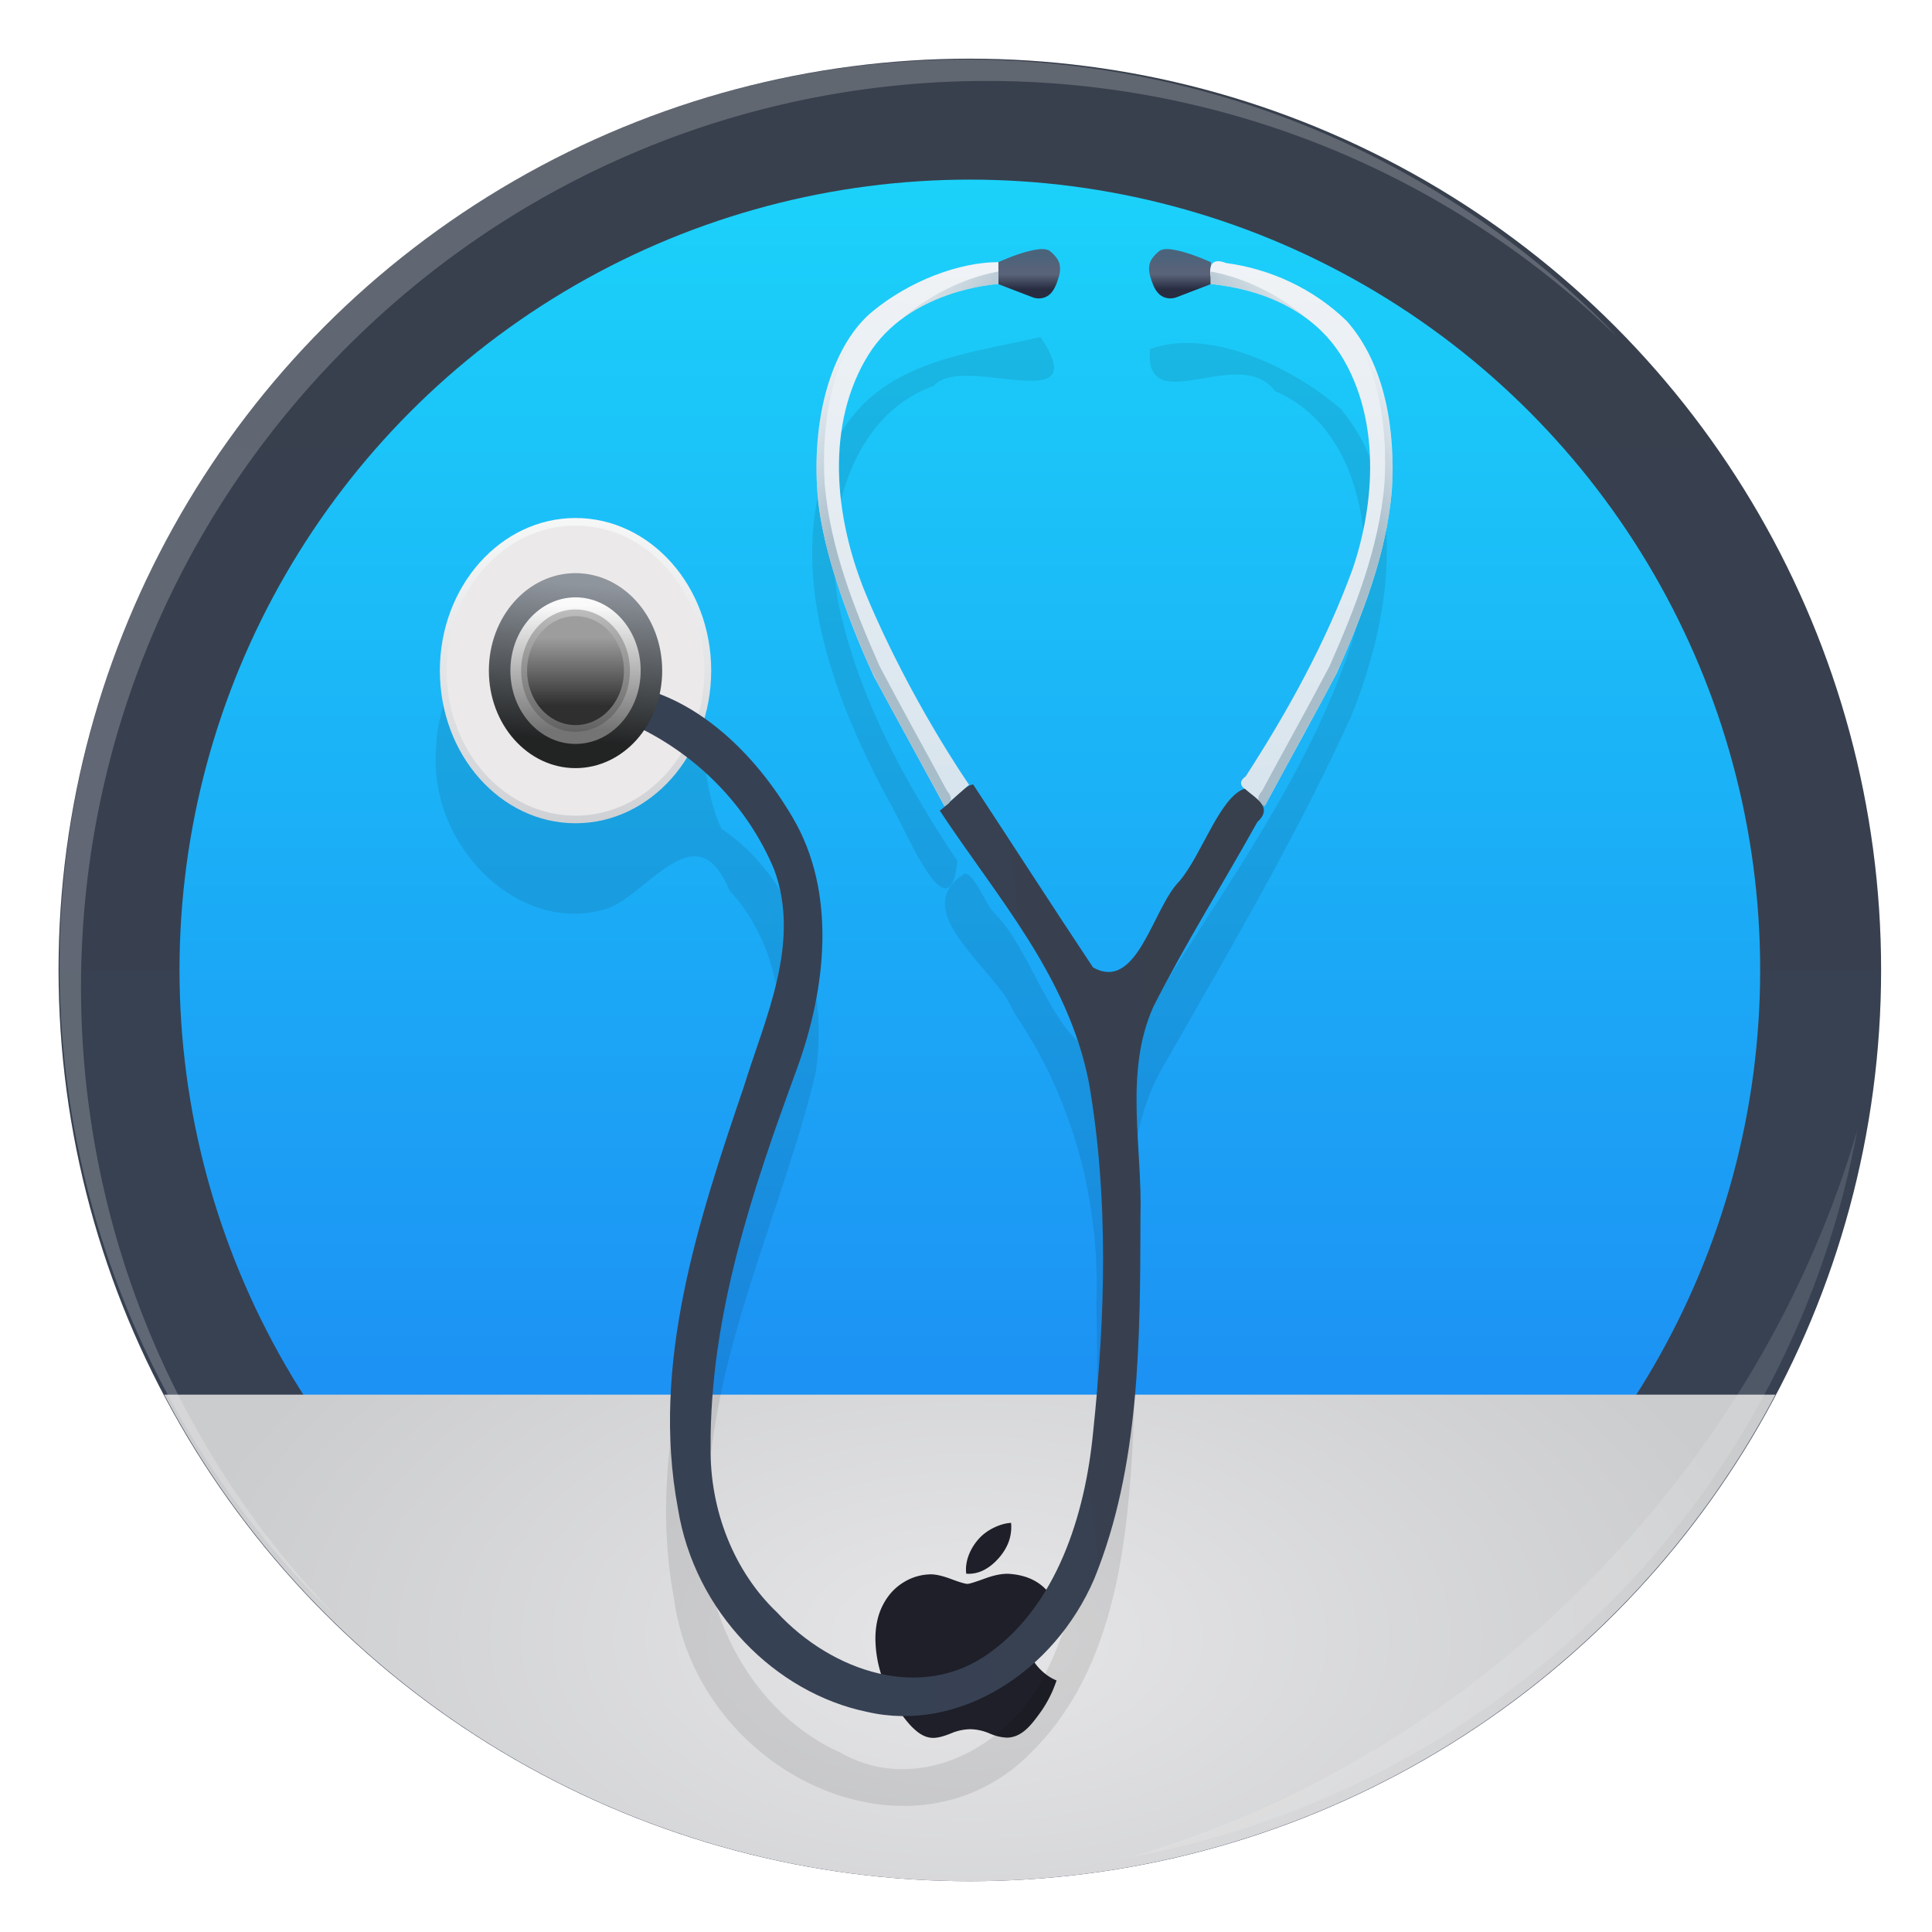
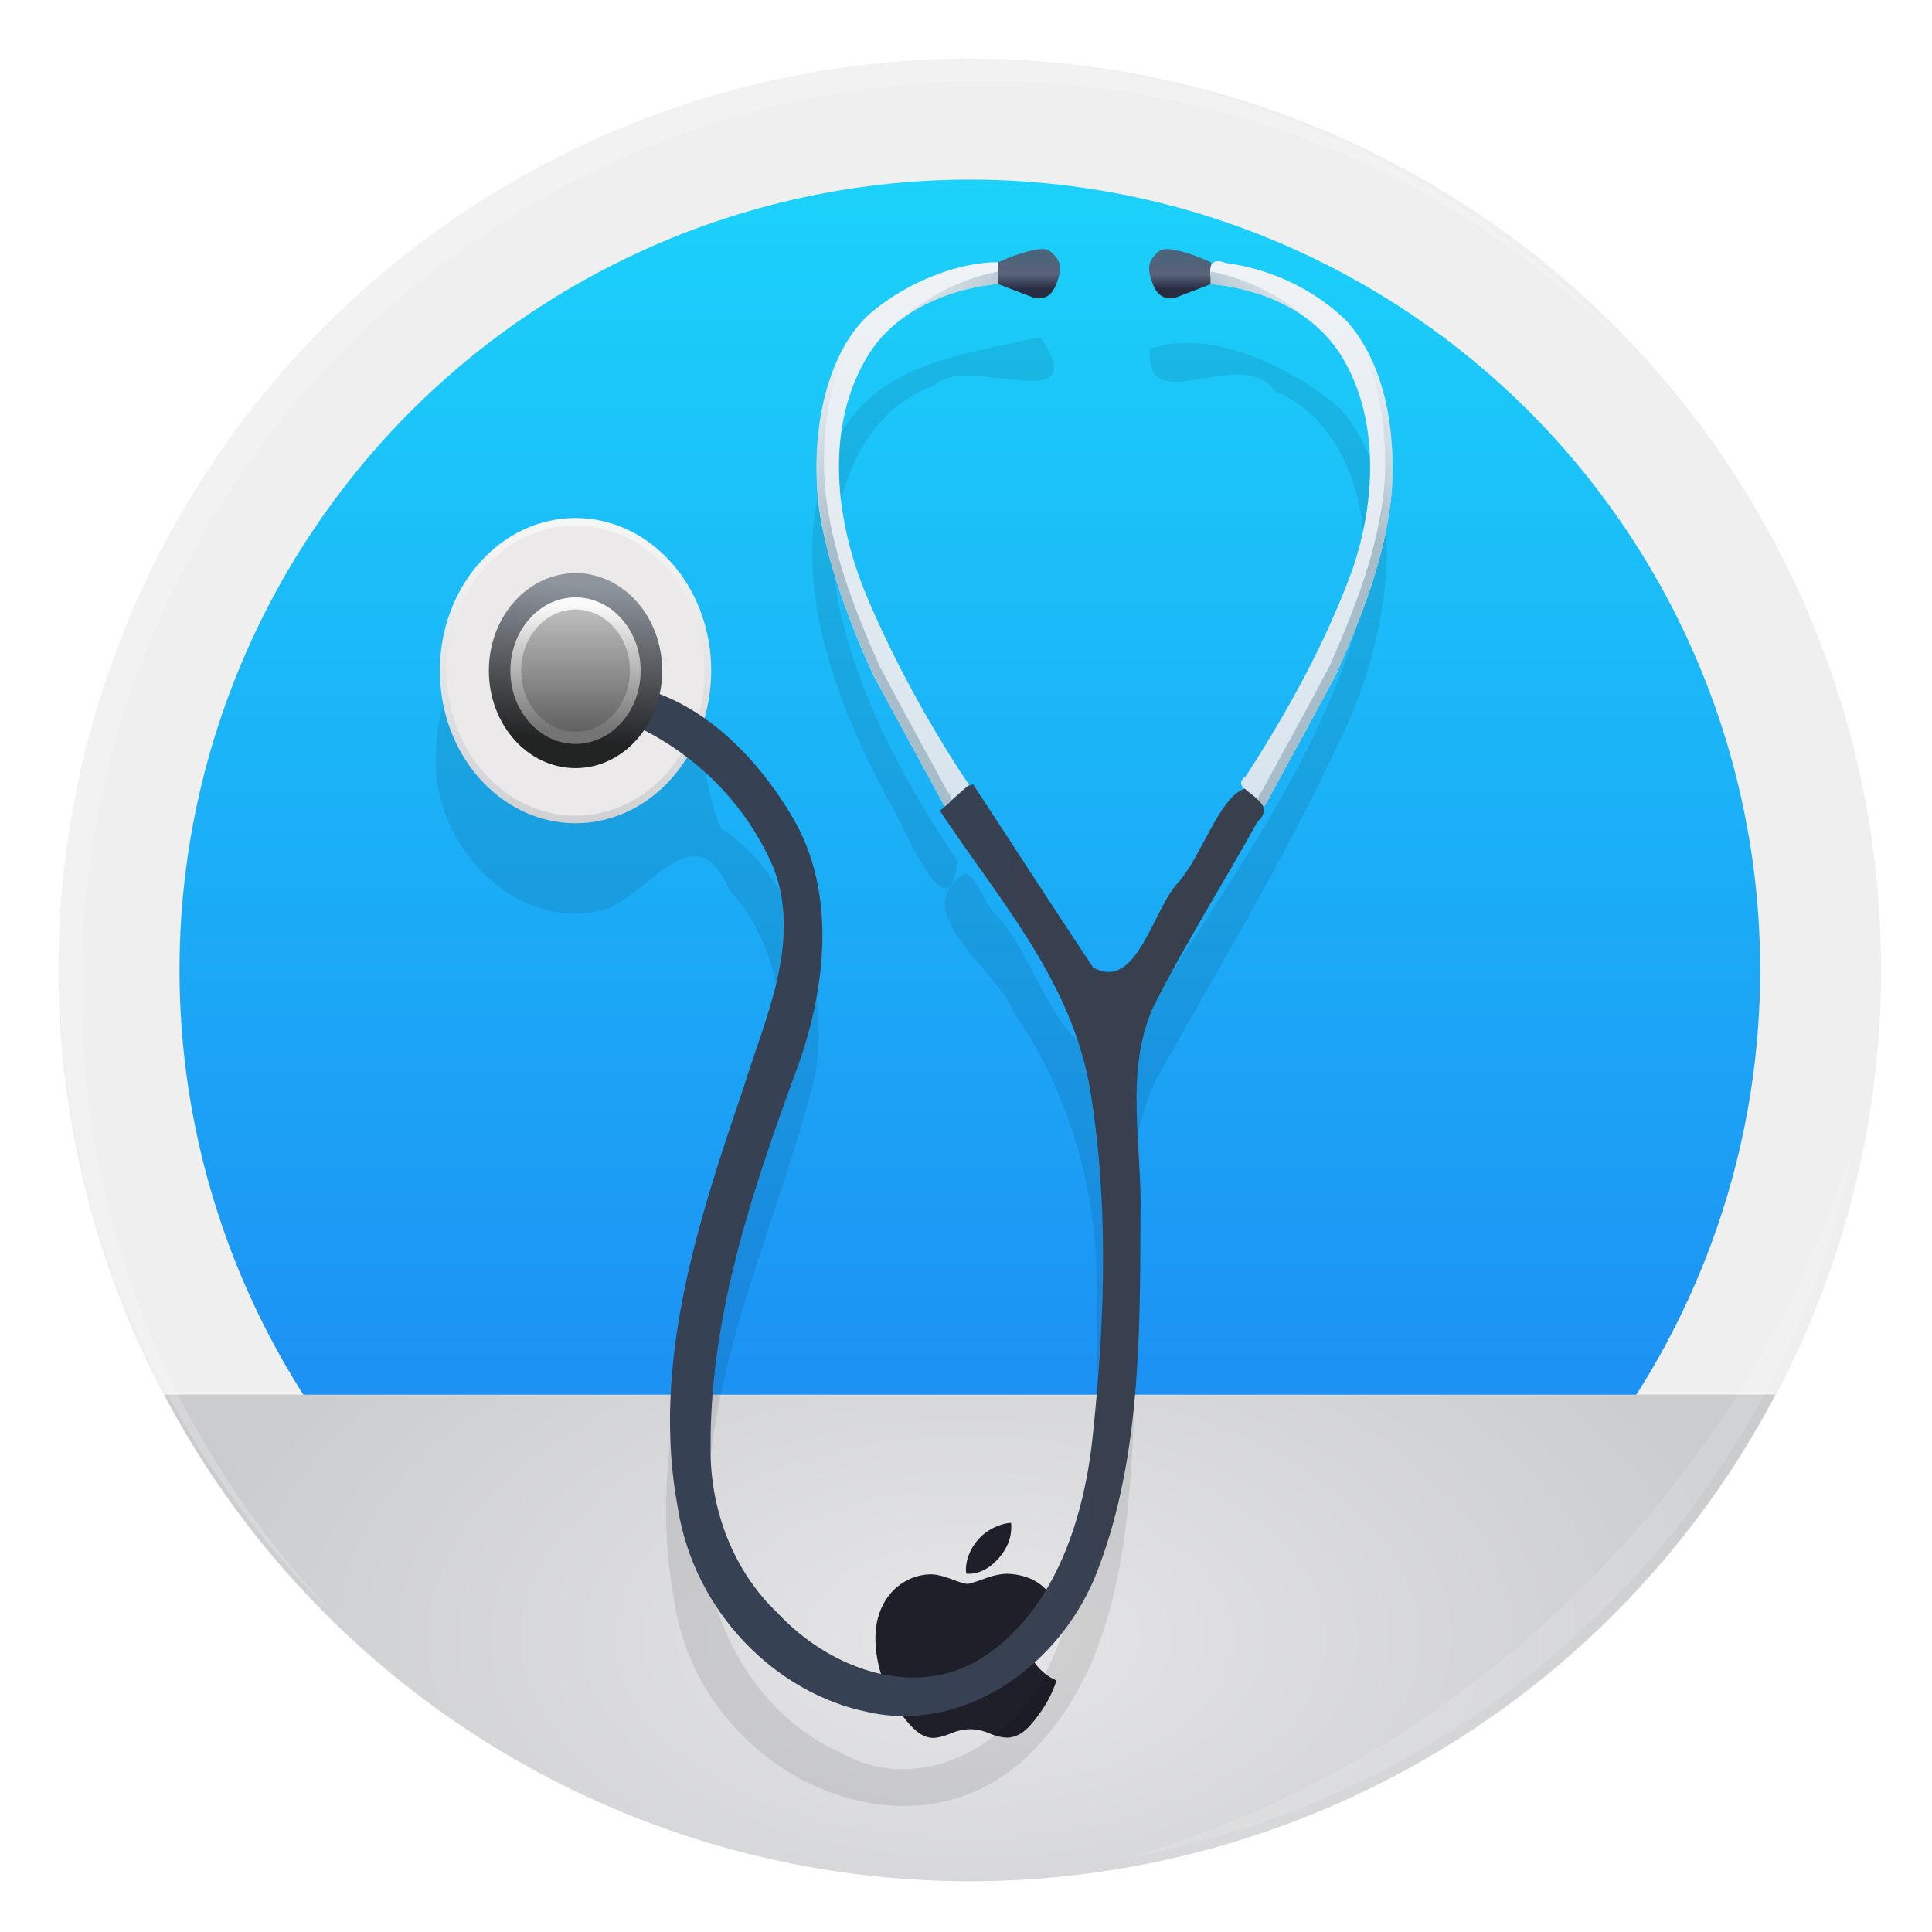
<svg xmlns="http://www.w3.org/2000/svg" xmlns:xlink="http://www.w3.org/1999/xlink" width="64" height="64" version="1.1">
  <defs>
    <linearGradient id="j" x1="255.44" x2="254.91" y1="1040" y2="1000.7" gradientUnits="userSpaceOnUse">
      <stop stop-color="#cfd1d5" offset="0" />
      <stop stop-color="#f5f7f7" offset="1" />
    </linearGradient>
    <linearGradient id="k" x1="257.03" x2="258.45" y1="1035.4" y2="1004.8" gradientUnits="userSpaceOnUse">
      <stop stop-color="#ebe9ea" offset="0" />
      <stop stop-color="#ebe9ea" offset="1" />
    </linearGradient>
    <linearGradient id="l" x1="324.69" x2="324.69" y1="970.17" y2="965.8" gradientTransform="matrix(-1 0 0 1 621.9 0)" gradientUnits="userSpaceOnUse" xlink:href="#a" />
    <linearGradient id="a">
      <stop stop-color="#272c41" offset="0" />
      <stop stop-color="#596379" offset=".443" />
      <stop stop-color="#586278" offset=".6" />
      <stop stop-color="#4b647b" offset="1" />
    </linearGradient>
    <linearGradient id="m" x1="313" x2="313.5" y1="1034.4" y2="964.36" gradientTransform="matrix(-1 0 0 1 621.9 0)" gradientUnits="userSpaceOnUse" xlink:href="#b" />
    <linearGradient id="b">
      <stop stop-color="#d9e5ee" offset="0" />
      <stop stop-color="#f0f3f6" offset="1" />
    </linearGradient>
    <linearGradient id="n" x1="314.18" x2="302.66" y1="24.923" y2="15.011" gradientTransform="matrix(-1 0 0 1 621.9 956.36)" gradientUnits="userSpaceOnUse" xlink:href="#c" />
    <linearGradient id="c">
      <stop stop-color="#a8bdca" offset="0" />
      <stop stop-color="#a8bdca" stop-opacity="0" offset="1" />
    </linearGradient>
    <linearGradient id="d" x1="352.32" x2="292.39" y1="1045.1" y2="1053.4" gradientUnits="userSpaceOnUse">
      <stop stop-color="#38404d" offset="0" />
      <stop stop-color="#374154" offset="1" />
    </linearGradient>
    <linearGradient id="o" x1="249.79" x2="251.2" y1="1029" y2="1008.5" gradientUnits="userSpaceOnUse">
      <stop stop-color="#222424" offset="0" />
      <stop stop-color="#8f959d" offset="1" />
    </linearGradient>
    <linearGradient id="p" x1="253.32" x2="253.32" y1="1028.1" y2="1011.7" gradientUnits="userSpaceOnUse">
      <stop stop-color="#747474" offset="0" />
      <stop stop-color="#fafafa" offset="1" />
    </linearGradient>
    <linearGradient id="q" x1="256.62" x2="256.62" y1="1025" y2="1015.9" gradientUnits="userSpaceOnUse">
      <stop stop-color="#2e2e2e" offset="0" />
      <stop stop-color="#9d9d9d" offset="1" />
    </linearGradient>
    <linearGradient id="r" x1="324.69" x2="324.69" y1="970.17" y2="965.8" gradientUnits="userSpaceOnUse" xlink:href="#a" />
    <linearGradient id="s" x1="313" x2="313.5" y1="1034.4" y2="964.36" gradientUnits="userSpaceOnUse" xlink:href="#b" />
    <linearGradient id="t" x1="314.18" x2="302.66" y1="981.29" y2="971.37" gradientUnits="userSpaceOnUse" xlink:href="#c" />
    <linearGradient id="g" x1="400.57" x2="400.57" y1="517.8" y2="545.8" gradientTransform="translate(-10442 -13948)scale(26.715)" gradientUnits="userSpaceOnUse">
      <stop stop-color="#1bd2fa" offset="0" />
      <stop stop-color="#1c7ef2" offset="1" />
    </linearGradient>
    <linearGradient id="f" x1="400.57" x2="400.57" y1="517.8" y2="545.8" gradientUnits="userSpaceOnUse" xlink:href="#d" />
    <filter id="e" x="-.036" y="-.036" width="1.072" height="1.072" color-interpolation-filters="sRGB">
      <feGaussianBlur stdDeviation=".42" />
    </filter>
    <filter id="i" x="-.071" y="-.052" width="1.142" height="1.104" color-interpolation-filters="sRGB">
      <feGaussianBlur stdDeviation="1.895" />
    </filter>
    <radialGradient id="h" cx="32.015" cy="54.009" r="26.521" gradientTransform="matrix(1 -.001 .001 .566 -.03 23.475)" gradientUnits="userSpaceOnUse">
      <stop stop-color="#e6e6e8" offset="0" />
      <stop stop-color="#cbccce" offset="1" />
    </radialGradient>
    <filter id="e-3" x="-.014" y="-.014" width="1.028" height="1.028" color-interpolation-filters="sRGB">
      <feGaussianBlur stdDeviation=".298" />
    </filter>
    <filter id="f-6" x="-.03" y="-.03" width="1.059" height="1.059" color-interpolation-filters="sRGB">
      <feGaussianBlur stdDeviation=".298" />
    </filter>
  </defs>
  <g transform="translate(14.014 13.998)scale(.07)" stroke-width="1.01">
    <circle transform="translate(-12080 -16122)scale(30.803)" cx="400.57" cy="531.8" r="14" filter="url(#e)" opacity=".25" />
-     <circle transform="translate(-12080 -16122)scale(30.803)" cx="400.57" cy="531.8" r="14" fill="url(#f)" />
    <circle cx="258.76" cy="259.04" r="374.01" fill="url(#g)" />
    <path transform="translate(-201.45 -201.22)scale(14.375)" d="M5.494 46a30 30 0 0 0 26.52 16.018A30 30 0 0 0 58.535 46z" fill="url(#h)" />
  </g>
  <path d="M34.874 55.998a4 4 0 0 1-.383.689q-.302.43-.493.596-.295.27-.634.279a1.6 1.6 0 0 1-.586-.14 1.7 1.7 0 0 0-.63-.14 1.7 1.7 0 0 0-.649.14q-.347.141-.56.147-.325.014-.648-.286-.207-.18-.516-.618a4.3 4.3 0 0 1-.546-1.083 4 4 0 0 1-.23-1.292q0-.717.31-1.234.244-.416.65-.656.405-.24.876-.248.258 0 .679.158.42.158.538.158.088 0 .597-.186.48-.172.81-.144.9.071 1.35.71-.805.488-.796 1.363.007.683.493 1.133.22.21.494.324-.06.172-.126.33m-1.375-5.409q0 .536-.39.997c-.312.366-.69.578-1.101.544a1 1 0 0 1-.009-.135c0-.342.15-.708.414-1.007q.198-.227.503-.378.305-.149.576-.163.008.072.008.142z" fill="#1e1f28" />
  <g stroke-width="2.636">
    <path transform="matrix(.492 0 0 .556 6.588 -522.74)" d="M56.662 960.26c-4.985 1.038-11.291 1.436-13.921 6.569-3.48 6.977-.052 14.875 3.667 20.994 1.141 1.653 4.11 8.32 4.67 3.654-3.317-4.391-6.375-9.207-7.822-14.594-1.528-5.263.577-11.97 6.218-13.706 1.911-2.003 10.972 2.064 7.188-2.918zm-5.111 31.971c-3.984 2.256 2.263 5.743 3.33 8.282a26.4 26.4 0 0 1 5.546 17.295c.154 7.616.307 15.91-3.76 22.645-2.824 4.301-8.714 6.569-13.484 4.138-6.038-2.359-10.097-8.97-8.928-15.442.494-8.819 4.974-16.658 7.265-25.012.955-5.502-1.406-11.716-6.321-14.565-2.176-3.957-.264-10.116-5.634-12.185-5.464-3.147-13.382.897-13.59 7.338-.563 6 5.798 11.293 11.603 9.56 2.772-.942 5.949-5.745 8.136-1.065 3.362 3.21 4.39 8.362 2.311 12.549-3.245 9.502-8.206 19.328-6.039 29.643 1.608 10.542 16.282 16.54 24.294 8.963 6.475-5.876 6.484-15.327 6.827-23.414.23-5.768-1.62-12.107 1.84-17.265 4.383-6.828 8.93-13.605 12.626-20.832 2.631-5.651 4.023-13.373-.709-18.332-3.45-2.63-9-4.81-12.82-3.55-.454 4.307 6.075-.334 8.406 2.5 5.84 2.165 7.126 9.49 5.246 14.796-3.366 9.193-10.22 16.482-15.43 24.625-4.18 1.31-5.826-5.865-8.7-8.316-.656-.6-1.297-2.321-2.014-2.355z" filter="url(#i)" opacity=".3" />
    <g transform="matrix(.224 0 0 .252 -38.57 -234.9)">
      <circle cx="257.3" cy="1020.3" r="20.064" fill="url(#j)" />
      <circle cx="257.3" cy="1020.3" r="19.064" fill="url(#k)" />
      <g fill-rule="evenodd">
        <path transform="translate(49.182)" d="M302.08 966.61v2.875c-1.722.587-3.442 1.179-5.165 1.763-.93.28-2.03.089-2.705-.643-.57-.603-.866-1.404-1.12-2.18-.237-.747-.233-1.63.276-2.268.338-.43.752-.812 1.216-1.1.734-.295 1.552-.148 2.31-.036 1.78.334 3.504.928 5.188 1.589" fill="url(#l)" />
        <path transform="translate(49.182)" d="M302.05 969.48c7.348.645 15.246 3.372 19.528 9.745 5.455 8.165 4.84 18.887 1.457 27.727-4 9.737-9.629 18.74-15.8 27.238-1.692 1.108.104 1.754.97 2.527.704.263 1.678 2.012 2.131.89 3.451-5.694 7.004-11.331 10.39-17.063 3.744-7.55 7.288-15.468 8.115-23.942.55-7.823-.943-16.51-6.678-22.267-4.97-4.286-11.368-6.855-17.861-7.62-1.926-.67-2.582.139-2.25 1.88z" fill="url(#m)" />
        <path transform="translate(49.182)" d="M302.05 967.83c5.408.907 10.591 3.262 14.887 6.668-4.36-3.031-9.634-4.577-14.889-5.018zm18.266 5.002c5.916 4.225 8.203 11.831 8.586 18.788.606 9.605-3.287 18.717-7.314 27.213-2.184 4.327-4.956 8.326-7.414 12.5l-4.16 6.798c-1.07-.498-1.228-1.162-.381-2.008 3.32-5.481 6.742-10.904 9.998-16.422 3.74-7.542 7.28-15.452 8.112-23.918.561-8.1-1.05-17.33-7.427-22.951" fill="url(#n)" />
      </g>
      <path d="M311.17 1038.7c1.621-.995 3.413-3.238 4.927-3.443 5.919 8.01 11.773 16.086 17.733 24.056 6.597 3.28 8.814-7.842 12.79-11.348 3.302-3.456 5.967-11.083 9.638-12.15 1.627 1.294 4.282 2.414 1.863 4.397-5.079 8.12-10.637 15.964-15.375 24.28-4.365 8.68-1.574 18.446-1.902 27.672-.036 15.981-.05 32.748-6.844 47.55-5.927 12.231-20.044 20.26-33.604 17.458-13.468-2.472-25.516-13.058-27.967-26.812-3.988-18.986 3.063-37.849 9.748-55.33 3.14-9.029 8.491-18.925 4.513-28.555-3.876-8.26-10.991-14.584-19.228-18.34-3.354-.714-8.717-6.878-1.821-5.82 9.941 1.771 18.312 9.02 23.744 17.258 6.602 9.9 4.955 22.551.68 33.01-6.54 15.854-12.912 32.447-12.789 49.86-.117 8.269 3.495 16.322 9.83 21.663 8.103 7.786 21.477 11.842 31.503 5.256 9.75-6.251 14.034-17.878 15.231-28.93 1.81-15.196 2.33-30.8-.6-45.888-3.075-14.13-13.773-24.62-22.07-35.846z" fill="url(#d)" fill-rule="evenodd" />
      <circle cx="257.3" cy="1020.3" r="12.816" fill="url(#o)" />
      <circle cx="257.3" cy="1020.3" r="9.634" fill="url(#p)" />
      <circle cx="257.3" cy="1020.3" r="8.043" fill="#3a3a3a" opacity=".3" />
-       <circle cx="257.3" cy="1020.3" r="7.16" fill="url(#q)" opacity=".99" />
      <g fill-rule="evenodd">
        <path d="M319.81 966.61v2.875c1.722.587 3.442 1.179 5.165 1.763.93.28 2.03.089 2.705-.643.57-.603.866-1.404 1.12-2.18.237-.747.233-1.63-.276-2.268a4.8 4.8 0 0 0-1.216-1.1c-.734-.295-1.552-.148-2.31-.036-1.78.334-3.504.928-5.188 1.589" fill="url(#r)" />
        <path d="M319.84 969.48c-.477.004-13.307.803-19.24 9.322-6.256 8.983-5.228 21.11-.26 31.663 6.482 13.77 15.158 24.837 15.158 24.837l-3.624 2.828-10.386-16.97s-7.513-13.877-8.397-24.042c-.96-11.05 2.626-20.023 8.132-24.042 5.507-4.018 12.787-6.474 18.611-6.474z" fill="url(#s)" />
        <path d="M319.84 967.83c-5.408.907-10.591 3.262-14.887 6.668 4.36-3.031 9.634-4.577 14.889-5.018zm-18.266 5.002c-5.916 4.225-8.203 11.831-8.586 18.788-.606 9.605 3.287 18.717 7.314 27.213 2.184 4.327 4.956 8.326 7.414 12.5l4.16 6.798c1.07-.498 1.228-1.162.381-2.008-3.32-5.481-6.742-10.904-9.998-16.422-3.74-7.543-7.28-15.452-8.112-23.918-.561-8.1 1.05-17.33 7.427-22.951" fill="url(#t)" />
      </g>
    </g>
  </g>
  <path d="m10.787 10.787a29.934 29.934 0 0 0 0 42.426c0.119 0.119 0.242 0.23 0.362 0.345-11.4-11.775-11.288-30.43 0.345-42.065s30.29-11.743 42.066-0.345c-0.116-0.12-0.227-0.243-0.345-0.362a29.934 29.934 0 0 0-42.426 0z" fill="#ffffff" filter="url(#e-3)" opacity=".45" />
  <path d="m37.435 61.526c5.772-1.063 11.297-3.831 15.779-8.313s7.25-10.007 8.313-15.779c-1.592 5.434-4.606 10.657-9.02 15.072s-9.639 7.428-15.072 9.02" fill="#ffffff" filter="url(#f-6)" opacity=".35" />
</svg>